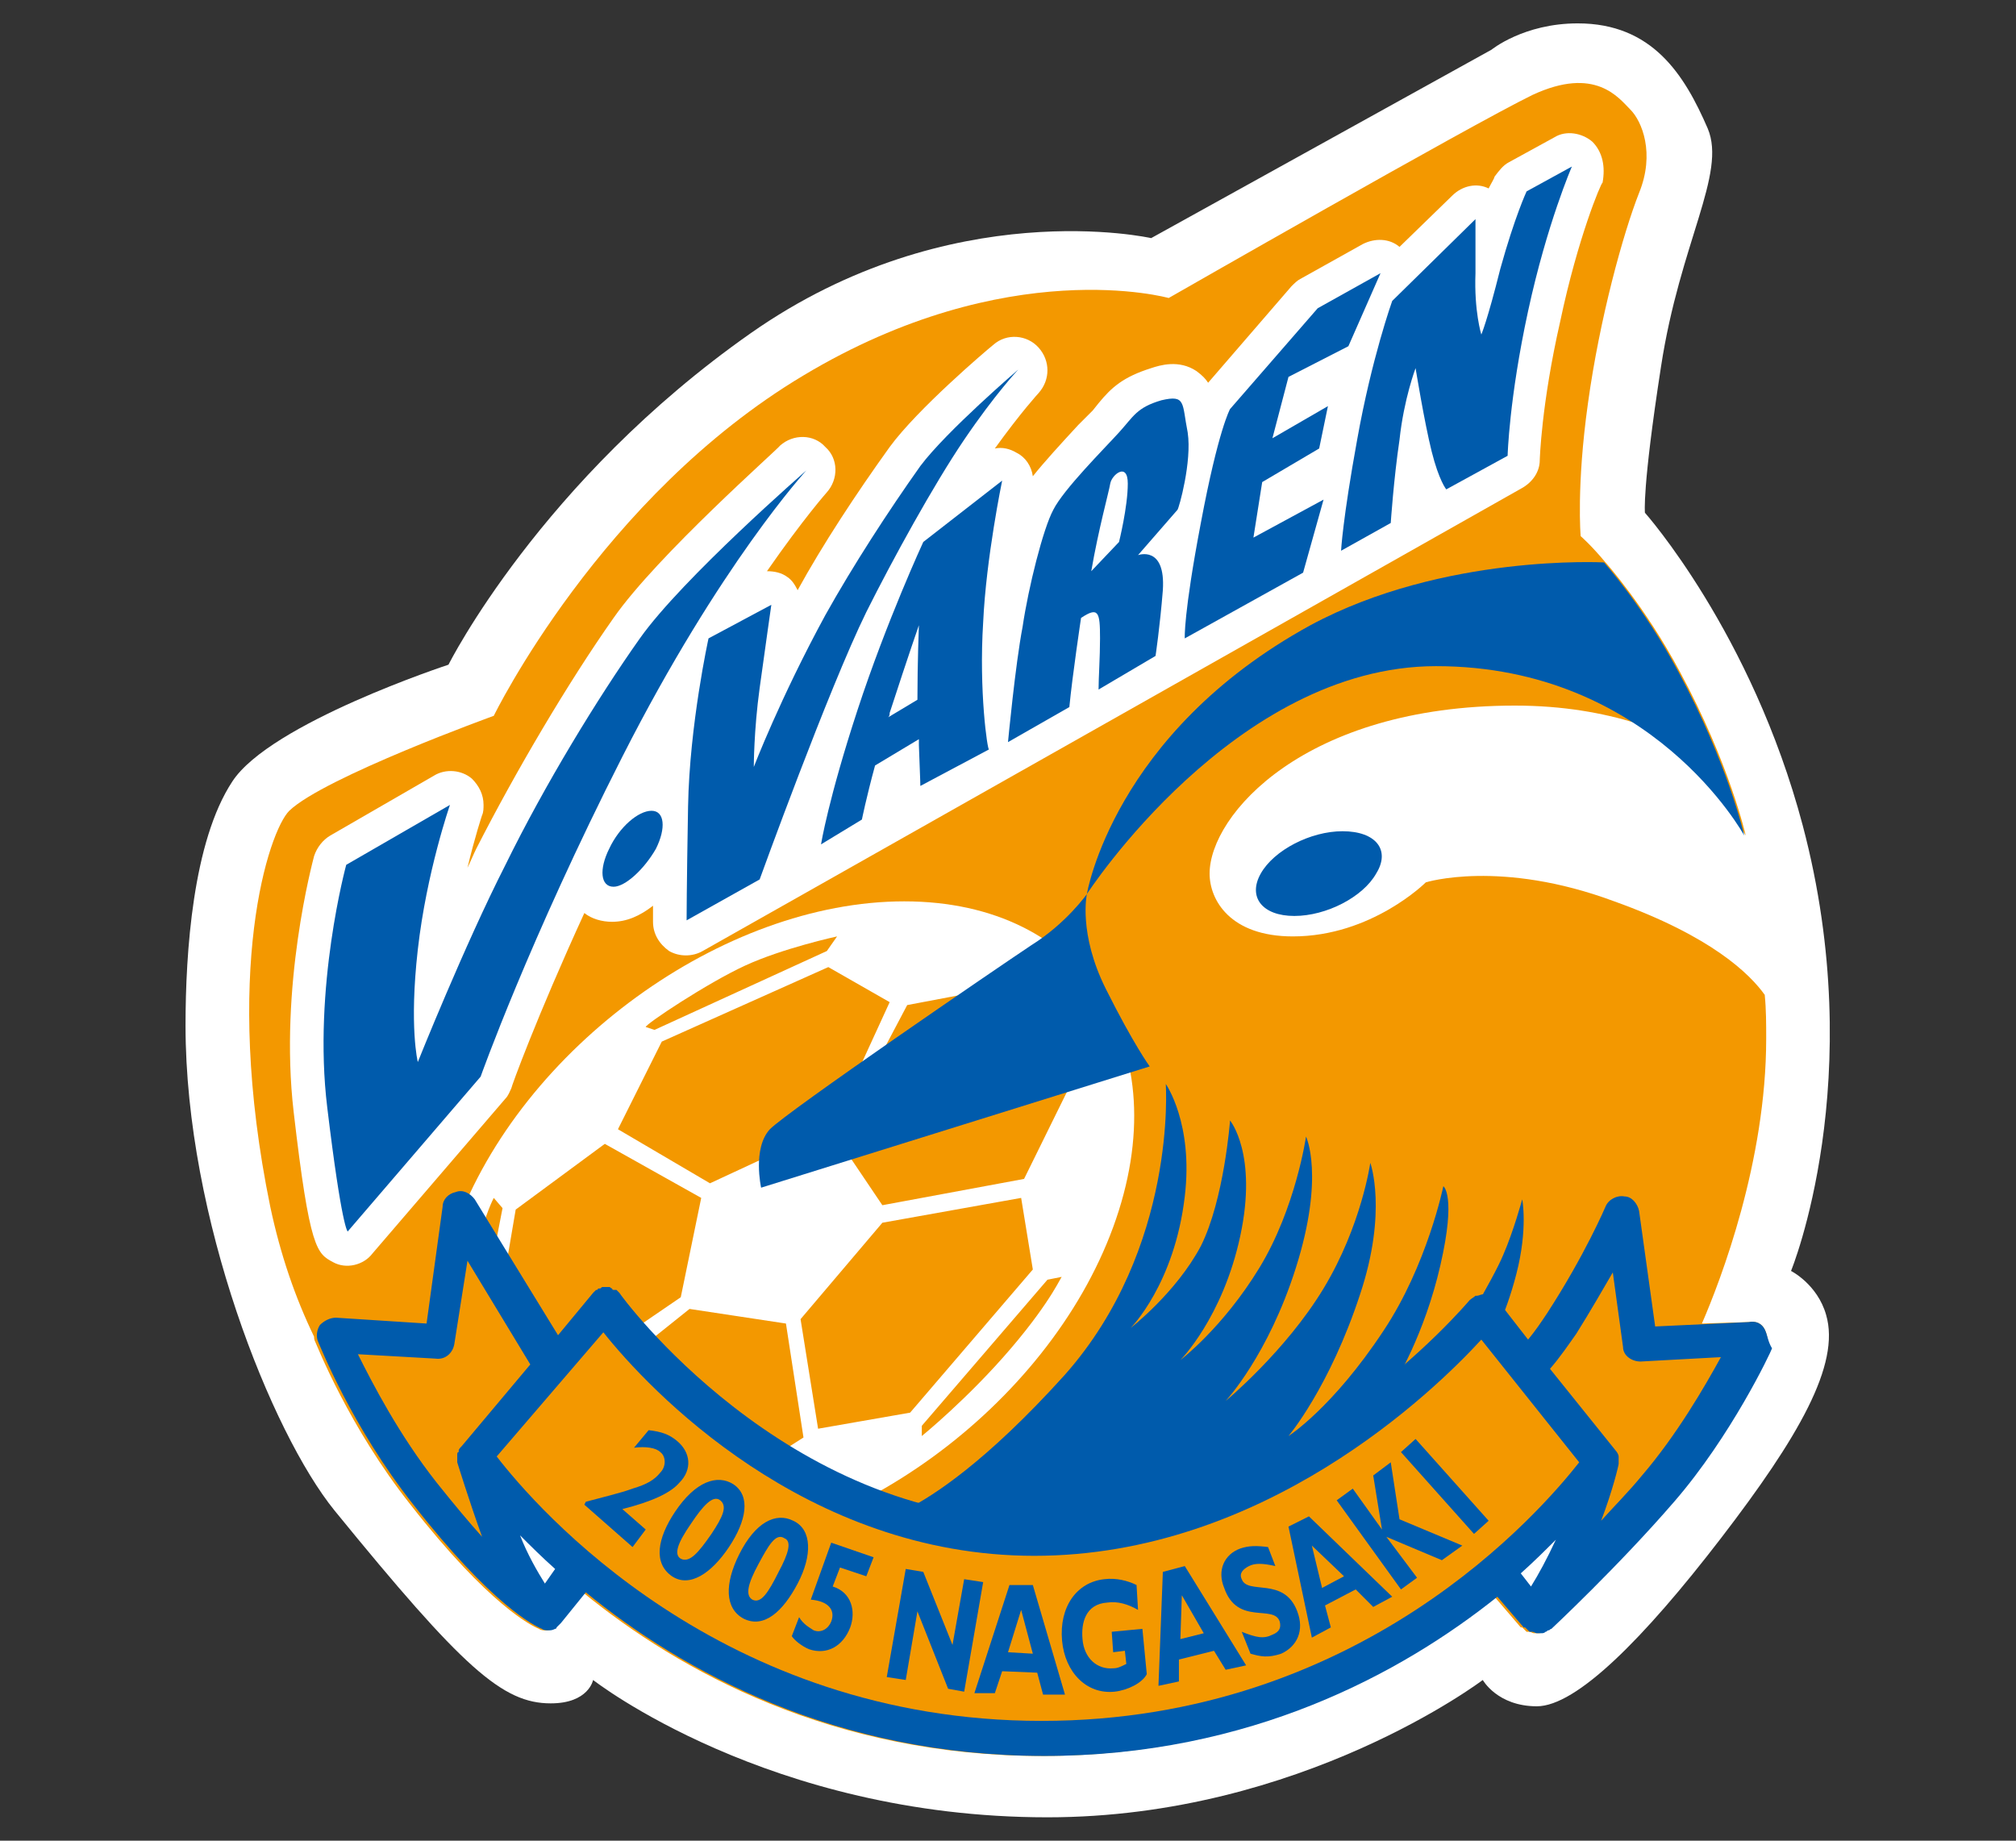
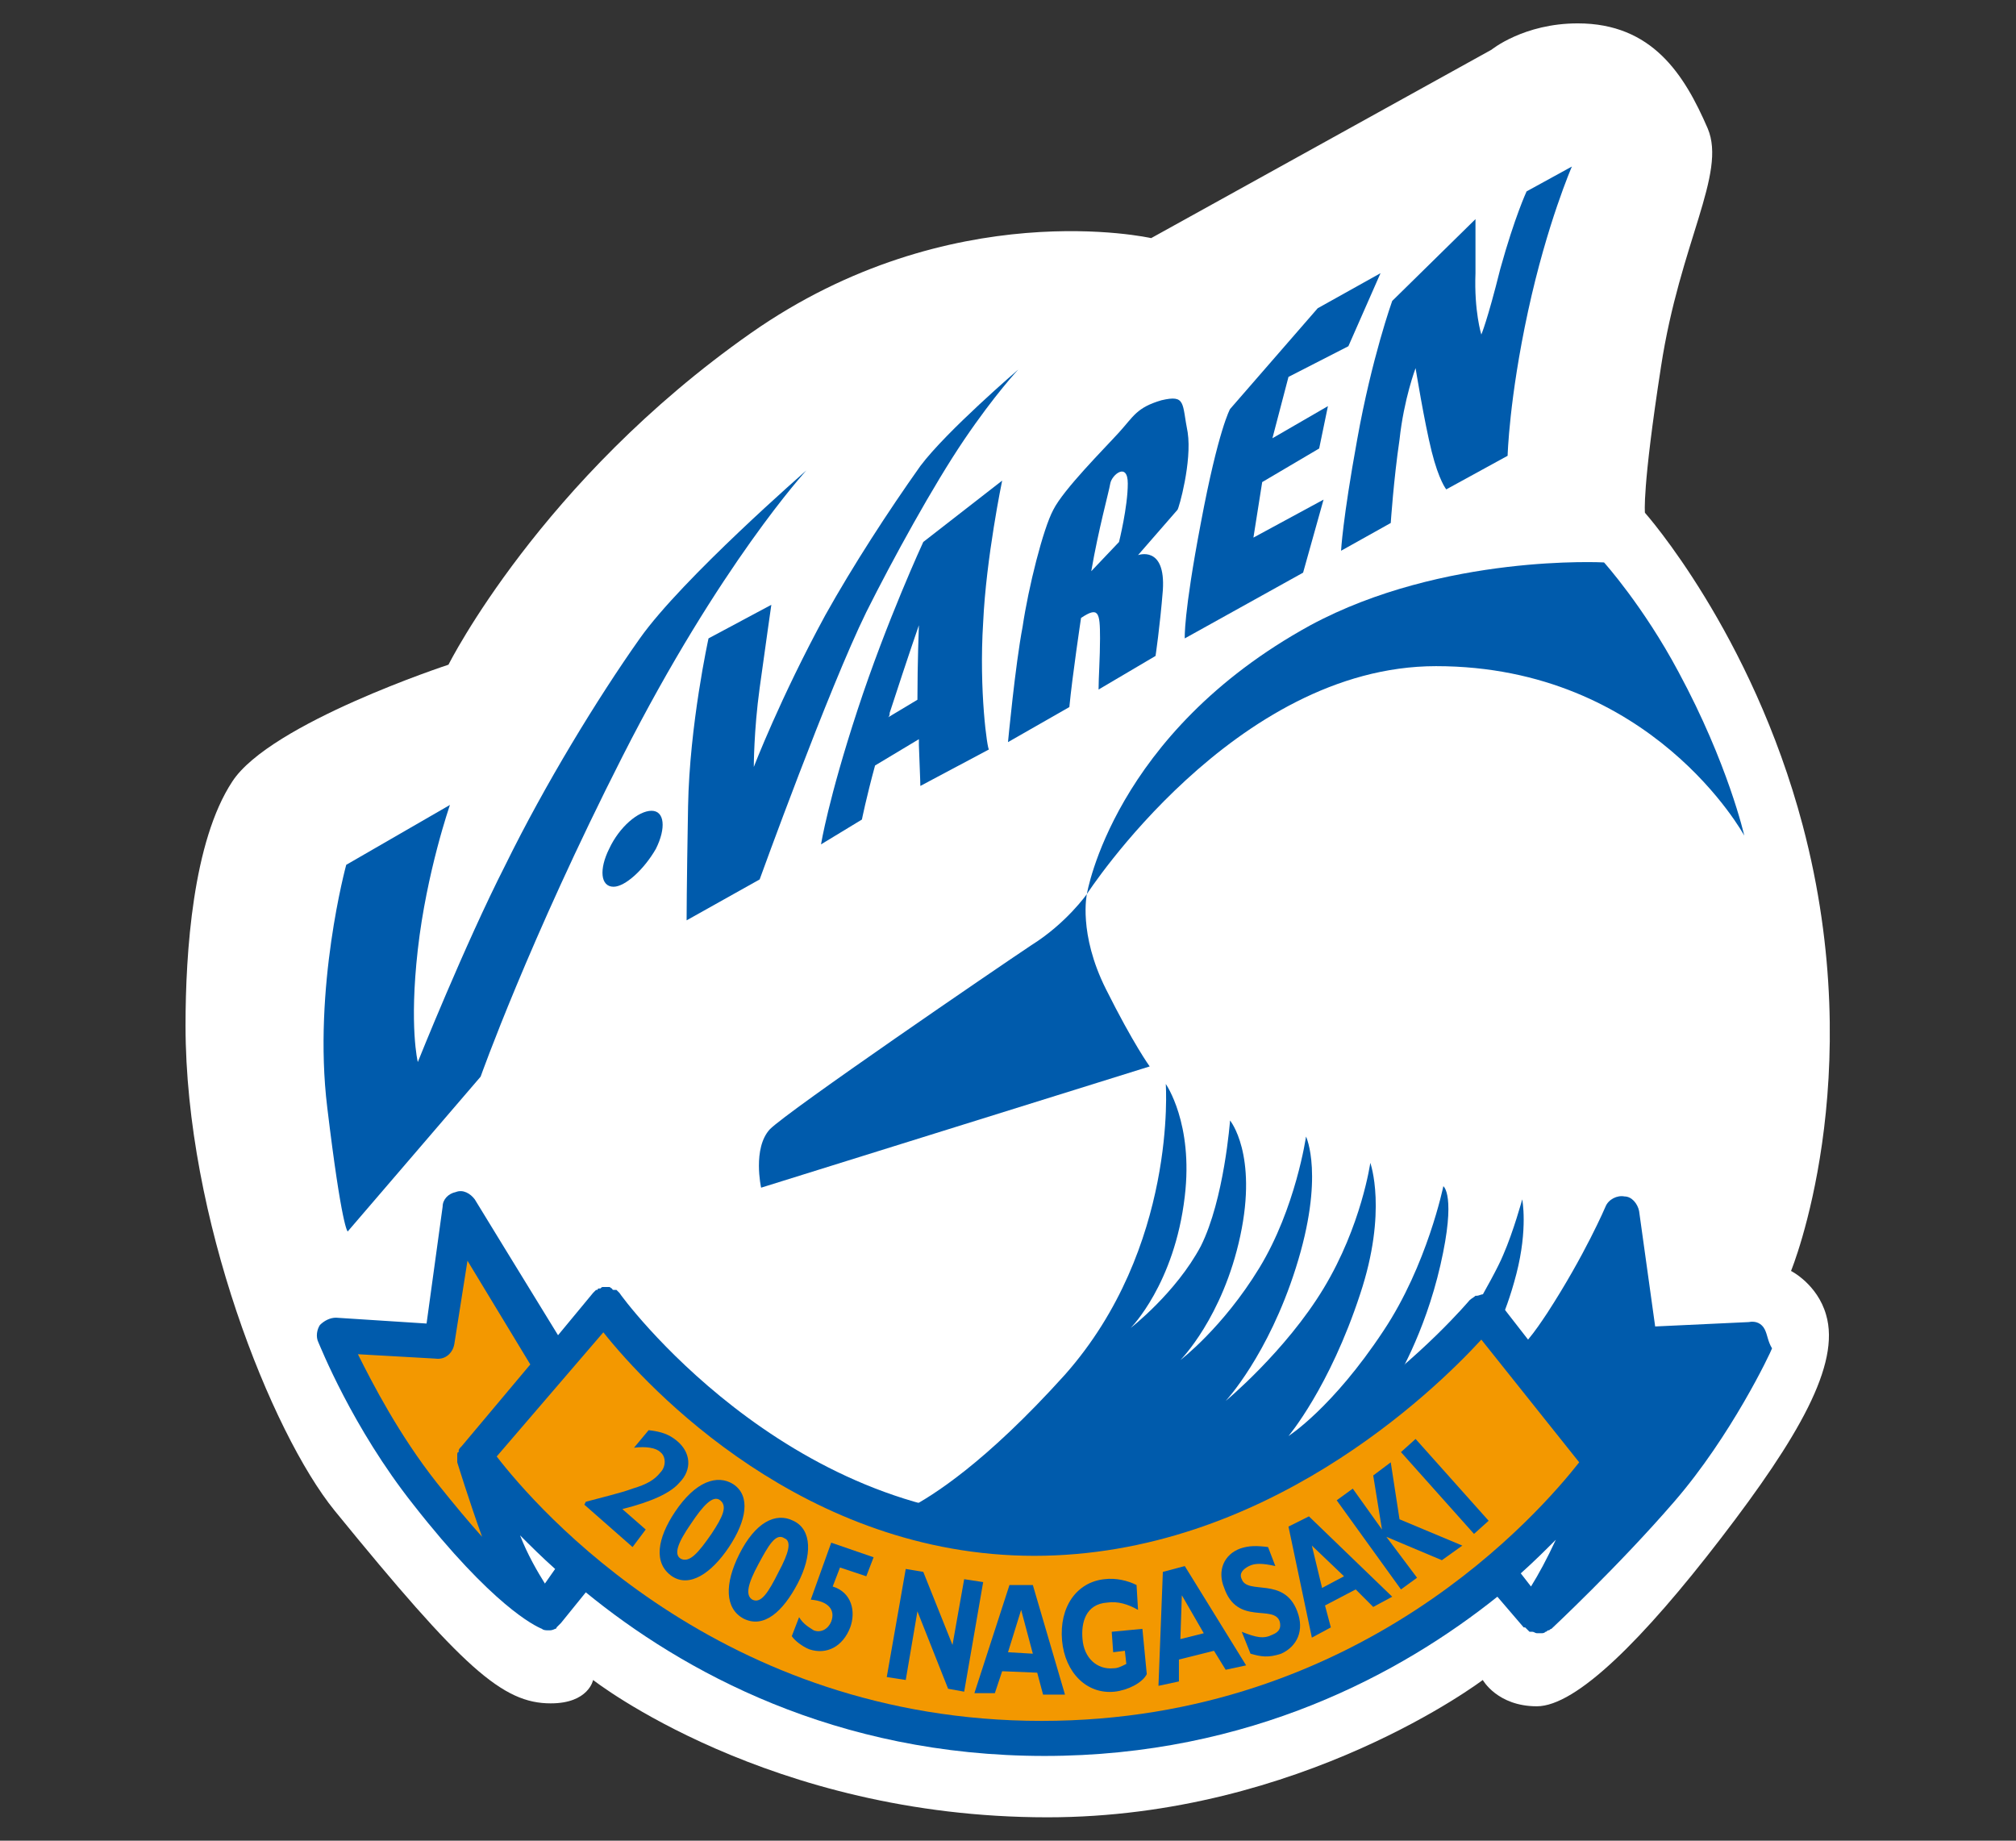
<svg xmlns="http://www.w3.org/2000/svg" version="1.1" id="レイヤー_1" x="0px" y="0px" viewBox="0 0 138 126" style="enable-background:new 0 0 138 126;" xml:space="preserve">
  <rect x="0" y="0" width="138" height="126" fill="#333333" stroke="none" />
  <style type="text/css">
	.st0{fill:#FFFFFF;}
	.st1{fill:#F39800;}
	.st2{fill:#005BAC;}
</style>
  <g>
    <path class="st0" d="M12.7,70.2c0,13.2,5.9,27.9,10.2,33.2c8.8,10.8,11.5,13.2,14.8,13.2c2.6,0,2.9-1.6,2.9-1.6s12,9.4,31.1,9.4   c17.4,0,29.8-9.4,29.8-9.4s1,1.8,3.7,1.8c2.7,0,7.3-4.6,12.6-11.5c5.3-6.9,8.2-11.9,7.2-15.3c-0.6-2.1-2.4-3-2.4-3   s5.4-13.1,0.8-30.5c-3.5-13.2-10.8-21.4-10.8-21.4s-0.2-1.6,1.1-10c1.3-8.5,4.5-13.2,3.2-16.3c-1.6-3.7-3.8-7.2-8.9-7.2   c-3.7,0-5.9,1.8-5.9,1.8L78.8,16.3c0,0-13.7-3.1-27.4,6.5C37,32.9,30.7,45.5,30.7,45.5s-12.2,4-14.8,8   C13.2,57.6,12.7,65.2,12.7,70.2z" />
    <g>
-       <path class="st1" d="M120.8,91c-0.2-0.4-0.6-0.6-1.1-0.5l-3.2,0.1c1.3-3,4.4-11.1,4.4-19.5c0-1,0-2-0.1-3c-1-1.4-3.6-4-10.3-6.4    c-7.8-2.9-12.9-1.3-12.9-1.3s-3.7,3.7-9.1,3.7c-4.3,0-5.7-2.5-5.7-4.3c0-4,6.5-11.5,20.9-11.5c3.3,0,6,0.5,8.3,1.2c0,0,0,0,0,0    c5.2,3.4,7.5,7.7,7.5,7.7s-1.1-4.9-4.5-11.2c-2.4-4.5-5.1-7.5-5.1-7.5s0,0,0,0l0,0c-1-1.2-1.7-1.8-1.7-1.8s-0.3-3.4,0.5-9.1    c0.8-5.8,2.4-11.6,3.5-14.4c1.1-2.7,0.2-4.9-0.6-5.7c-0.8-0.8-2.4-3-6.7-1c-4.3,2.1-24.9,13.9-24.9,13.9S69,17.3,55,25.7    C41.1,34,33.8,49,33.8,49s-11.6,4.2-14,6.5c-1.4,1.4-4.6,11-1.3,27.1c0.7,3.3,1.7,6.2,3,8.9c0,0.1,0,0.2,0.1,0.4    c0.1,0.2,2.3,5.8,6.5,11.1c5.4,6.9,8.3,8.3,8.8,8.5c0,0,0,0,0,0c0,0,0,0,0,0c0.1,0.1,0.3,0.1,0.4,0.1c0,0,0,0,0,0c0,0,0.1,0,0.1,0    c0.1,0,0.2,0,0.4-0.1c0,0,0.1,0,0.1-0.1c0.1-0.1,0.2-0.2,0.3-0.3c0,0,0,0,0,0l1.7-2.1c6.6,5.4,17.1,11.2,31.4,11.2    c14.1,0,24.5-5.7,31-10.9l1.8,2.1c0,0,0,0,0.1,0c0.1,0.1,0.2,0.2,0.3,0.3c0.1,0,0.1,0,0.2,0c0.1,0,0.2,0.1,0.3,0.1c0,0,0,0,0.1,0    c0,0,0,0,0,0c0.1,0,0.1,0,0.2,0c0.1,0,0.2,0,0.3-0.1c0.1,0,0.1-0.1,0.2-0.1c0.1,0,0.1-0.1,0.2-0.1c0,0,4.6-4.3,8.4-8.7    c3.9-4.5,6.6-10.2,6.7-10.5C121,91.8,121,91.4,120.8,91z" />
      <path class="st0" d="M61.9,61.7c-12.4,0-26.2,10-30.7,22.3c-4.5,12.3,1.9,22.3,14.3,22.3c12.4,0,26.2-10,30.7-22.3    C80.7,71.7,74.3,61.7,61.9,61.7z M51,66.1c2.6-1.2,6.3-2,6.3-2l-0.7,1l-11.8,5.4l-0.6-0.2C44.2,70.1,48.4,67.3,51,66.1z     M45.3,71.3l11.4-5.1l4.2,2.4L57,77.1L48.6,81l-6.3-3.7L45.3,71.3z M33.1,89.4l-0.8-1c0,0-0.1-1,0.4-3.1c0.5-2.2,1.1-3.3,1.1-3.3    l0.6,0.7L33.1,89.4z M37.5,92.5l-3-5l0.8-4.7l6.1-4.5L48,82l-1.4,6.8l-4.1,2.8L37.5,92.5z M51.7,100.5l-8-8.1l3.5-2.8l6.6,1    l1.2,7.8L51.7,100.5z M56,97.8l-1.2-7.5l5.6-6.6l9.5-1.7l0.8,4.9l-8.4,9.8L56,97.8z M69.2,92.3c-2.9,3.4-6.1,6-6.1,6v-0.7l8.6-10    l1-0.2C72.7,87.2,72.1,88.9,69.2,92.3z M70.1,80.7l-9.7,1.8l-3.1-4.6l4.8-9.1l7.4-1.4l3.9,6.6L70.1,80.7z" />
      <g>
-         <path class="st0" d="M109,9.7c-0.7-0.6-1.8-0.8-2.6-0.3l-3.1,1.7c-0.4,0.2-0.7,0.6-1,1c0,0.1-0.2,0.4-0.4,0.8c0,0,0,0,0,0     c-0.8-0.4-1.8-0.2-2.5,0.5l-3.6,3.5c-0.7-0.6-1.7-0.6-2.5-0.2L89,19.1c-0.2,0.1-0.4,0.3-0.6,0.5l-5.7,6.6     c-0.2-0.3-0.4-0.5-0.8-0.8c-1.2-0.8-2.5-0.4-3.1-0.2c-1.9,0.6-2.7,1.3-3.6,2.4l-0.4,0.5l-1,1c-1.2,1.3-2.3,2.5-3.1,3.5     c-0.1-0.7-0.5-1.3-1.1-1.6c-0.5-0.3-1-0.4-1.5-0.3c1.8-2.5,3-3.8,3-3.8c0.8-0.9,0.8-2.2,0-3.1c-0.8-0.9-2.2-1-3.1-0.2     c-0.5,0.4-5.2,4.4-7.1,7c-2.3,3.2-4.6,6.7-6.3,9.8c-0.2-0.4-0.4-0.7-0.7-0.9c-0.4-0.3-0.9-0.4-1.4-0.4c2.5-3.6,4.1-5.4,4.1-5.4     c0.8-0.9,0.8-2.3-0.1-3.1c-0.8-0.9-2.2-0.9-3.1-0.1C53.3,30.7,45,38,42,42.3c-3.1,4.4-6.7,10.5-9.4,15.8     c-0.2,0.4-0.4,0.9-0.6,1.3c0.5-2.1,1-3.6,1-3.6c0.1-0.2,0.1-0.5,0.1-0.7c0-0.7-0.3-1.3-0.8-1.8c-0.7-0.6-1.8-0.7-2.6-0.2     l-7.1,4.1c-0.5,0.3-0.9,0.8-1.1,1.4c-0.1,0.4-2.4,8.9-1.4,17.5c1.1,9.5,1.6,9.7,2.7,10.3c0.9,0.5,2.1,0.2,2.7-0.6l9.1-10.6     c0.2-0.2,0.3-0.5,0.4-0.7c0-0.1,1.7-4.8,5-12c0.5,0.4,1.2,0.6,1.9,0.6c1,0,1.9-0.4,2.8-1.1l0,1.1c0,0.8,0.4,1.5,1.1,2     c0.7,0.4,1.6,0.4,2.3,0l56.1-31.7c0.7-0.4,1.2-1.1,1.2-1.9c0,0,0.1-3.8,1.4-9.5c1.2-5.7,2.8-9.5,2.9-9.5     C109.9,11.4,109.7,10.4,109,9.7z" />
        <g>
          <path class="st2" d="M30.8,55.1l-7.1,4.1c0,0-2.3,8.4-1.3,16.6c1,8.3,1.4,8.5,1.4,8.5l9.1-10.6c0,0,3.3-9.3,9.7-21.9      c6.7-13.2,12.6-19.6,12.6-19.6s-8.5,7.4-11.4,11.5c-2.9,4.1-6.5,10-9.2,15.5c-2.8,5.5-6,13.5-6,13.5s-0.6-2.4,0-7.7      C29.2,59.7,30.8,55.1,30.8,55.1z" />
          <path class="st2" d="M44.9,58.1c0.7-1.4,0.6-2.6-0.3-2.6s-2.2,1.1-2.9,2.6c-0.7,1.4-0.6,2.6,0.3,2.6      C42.8,60.7,44.1,59.5,44.9,58.1z" />
          <path class="st2" d="M48.5,43.7c0,0-1.3,5.9-1.4,11.5c-0.1,5.6-0.1,7.8-0.1,7.8l5-2.8c0,0,4.7-13,7.3-18.3      c1.8-3.6,4.6-8.7,6.7-11.8c2.1-3.1,3.7-4.8,3.7-4.8s-4.9,4.2-6.7,6.6c-2.2,3.1-4.6,6.8-6.5,10.2c-3.1,5.7-4.9,10.4-4.9,10.4      s0-2.5,0.4-5.4c0.4-2.9,0.8-5.7,0.8-5.7L48.5,43.7z" />
          <path class="st2" d="M67.3,42.6c0.2-4.4,1.3-9.7,1.3-9.7l-5.4,4.2c0,0-2.5,5.4-4.5,11.5c-2,6.1-2.5,9.2-2.5,9.2l2.8-1.7      c0,0,0.3-1.5,0.9-3.7l3-1.8c0,0.1,0,0.3,0,0.4c0.1,2.5,0.1,2.8,0.1,2.8l4.7-2.5C67.6,51.4,67,47.3,67.3,42.6z M60.9,48.8      c1.3-4,2-6,2-6s-0.1,2.6-0.1,5.1l-2,1.2C60.9,49,60.9,48.9,60.9,48.8z" />
          <path class="st2" d="M81.3,29.6c-0.4-2-0.1-2.6-1.8-2.2c-1.7,0.5-1.9,1.1-2.9,2.2c-1,1.1-3.8,3.9-4.5,5.3      c-0.7,1.3-1.7,5.3-2.1,8c-0.5,2.6-1,7.9-1,7.9l4.2-2.4c0.2-2.1,0.8-6.1,0.8-6.1c1.2-0.8,1.3-0.4,1.3,1.4c0,1.3-0.1,2.7-0.1,3.5      l3.9-2.3c0,0,0.3-2,0.5-4.5c0.2-3.1-1.7-2.4-1.7-2.4l2.7-3.1C80.7,34.8,81.6,31.6,81.3,29.6z M76.6,37.1l-1.9,2      c0.5-2.9,1.2-5.4,1.3-6c0.1-0.6,1.2-1.5,1.2,0C77.2,34.7,76.6,37.1,76.6,37.1z" />
          <path class="st2" d="M92.3,23.7l2.2-5l-4.3,2.4l-6,6.9c0,0-0.8,1.4-2,7.8c-1.2,6.3-1.1,7.9-1.1,7.9l8.1-4.5l1.4-5l-4.8,2.6      l0.6-3.8l3.9-2.3l0.6-2.9L87.1,30l1.1-4.2L92.3,23.7z" />
          <path class="st2" d="M91.8,37.7l3.4-1.9c0,0,0.2-3,0.6-5.7c0.3-2.8,1.1-4.9,1.1-4.9s0.6,3.7,1.1,5.7c0.5,2,1,2.6,1,2.6l4.2-2.3      c0,0,0.1-3.9,1.4-9.9c1.3-6,3-9.9,3-9.9l-3.1,1.7c0,0-0.8,1.7-1.8,5.3c-0.9,3.6-1.3,4.5-1.3,4.5s-0.5-1.6-0.4-4.2      C101,16.1,101,15,101,15l-5.7,5.6c0,0-1.4,3.9-2.4,9.5C91.9,35.6,91.8,37.7,91.8,37.7z" />
        </g>
      </g>
      <g>
        <g>
-           <path class="st2" d="M94.2,59.8c-0.9,1.6-3.4,2.9-5.6,2.9c-2.2,0-3.2-1.3-2.3-2.9c0.9-1.6,3.4-2.9,5.6-2.9      C94.2,56.9,95.2,58.2,94.2,59.8z" />
          <path class="st2" d="M74.4,61.2c0,0-0.6,2.7,1.3,6.5c1.9,3.8,3,5.3,3,5.3l-26.6,8.3c0,0-0.6-2.7,0.6-4      c1.3-1.3,15.5-11,17.9-12.6C73,63.2,74.4,61.2,74.4,61.2z" />
          <path class="st2" d="M74.4,61.2c0,0,10.1-15.6,23.9-15.6c14.8,0,21.1,11.6,21.1,11.6s-1.1-4.9-4.5-11.2      c-2.4-4.5-5.1-7.5-5.1-7.5s-11-0.6-20.1,4.3C76.2,50.2,74.4,61.2,74.4,61.2z" />
        </g>
        <g>
          <path class="st2" d="M101.4,91.7l0.4,0.5c0.2-0.3,1.2-1.9,2-5c0.8-3.1,0.4-5.1,0.4-5.1s-0.6,2.2-1.3,3.8      c-0.7,1.7-3.5,6.3-3.5,6.3l-3.9,2.4c0,0,2-3.2,3.1-8c1.1-4.8,0.2-5.4,0.2-5.4s-1.1,5.4-4.1,9.9c-3.5,5.3-6.5,7.2-6.5,7.2      s2.8-3.3,4.9-9.7c1.9-5.7,0.7-9,0.7-9s-0.6,4.3-3.2,8.6c-2.6,4.3-6.7,7.7-6.7,7.7s2.9-3.1,4.8-9.1c2-6.3,0.7-9,0.7-9      s-0.7,4.9-3.2,9c-2.5,4.1-5.4,6.3-5.4,6.3s2.9-2.9,4.1-8.5c1.2-5.6-0.7-7.9-0.7-7.9s-0.4,5.4-2,8.6c-1.7,3.2-4.8,5.6-4.8,5.6      s3-3,3.7-9c0.6-5-1.3-7.7-1.3-7.7s0.8,11.2-6.9,19.9c-5.5,6.1-9.1,8.3-10.6,9.1c-0.4,0.2-1.7,0.8-2.4,1.2c3.3,1.2,7,1.9,11,1.9      C86.5,106.5,98,95.3,101.4,91.7z" />
        </g>
      </g>
      <g>
        <path class="st2" d="M120.8,91c-0.2-0.4-0.6-0.6-1.1-0.5l-6.4,0.3l-1.1-7.9c-0.1-0.5-0.5-1-1-1c-0.5-0.1-1.1,0.2-1.3,0.7     c0,0-1.4,3.3-4,7.3c-0.4,0.6-0.8,1.2-1.3,1.8l-2.1-2.7c-0.1-0.1-0.2-0.2-0.4-0.3c0,0,0,0,0,0c-0.1-0.1-0.3-0.1-0.5-0.1     c0,0,0,0,0,0c0,0,0,0,0,0c0,0-0.1,0-0.1,0c-0.1,0-0.3,0.1-0.4,0.1c0,0,0,0-0.1,0c-0.1,0.1-0.3,0.2-0.4,0.3c0,0,0,0,0,0     c-0.1,0.1-12.5,15-29.7,15c-17.2,0-28.4-15.3-28.5-15.5l0,0c0,0-0.1-0.1-0.1-0.1c0,0-0.1-0.1-0.1-0.1c0,0-0.1,0-0.1,0     c0,0,0,0-0.1,0c0,0,0,0,0,0c0,0-0.1,0-0.1-0.1c-0.1,0-0.1-0.1-0.2-0.1c0,0-0.1,0-0.1,0c0,0,0,0,0,0c0,0-0.1,0-0.1,0     c-0.1,0-0.1,0-0.2,0c-0.1,0-0.1,0-0.2,0.1c0,0-0.1,0-0.1,0c0,0-0.1,0-0.1,0.1c0,0-0.1,0-0.1,0c0,0-0.1,0.1-0.1,0.1     c0,0-0.1,0.1-0.1,0.1l-2.4,2.9c-2.4-3.9-5.7-9.3-5.7-9.3c-0.3-0.4-0.8-0.7-1.3-0.5c-0.5,0.1-0.9,0.5-0.9,1l-1.1,8l-6.2-0.4     c-0.4,0-0.8,0.2-1.1,0.5c-0.2,0.3-0.3,0.8-0.1,1.2c0.1,0.2,2.3,5.8,6.5,11.1c5.4,6.9,8.3,8.3,8.8,8.5c0,0,0,0,0,0c0,0,0,0,0,0     c0.1,0.1,0.3,0.1,0.4,0.1c0,0,0,0,0,0c0,0,0.1,0,0.1,0c0.1,0,0.2,0,0.4-0.1c0,0,0.1,0,0.1-0.1c0.1-0.1,0.2-0.2,0.3-0.3     c0,0,0,0,0,0l1.7-2.1c6.6,5.4,17.1,11.2,31.4,11.2c14.1,0,24.5-5.7,31-10.9l1.8,2.1c0,0,0,0,0.1,0c0.1,0.1,0.2,0.2,0.3,0.3     c0.1,0,0.1,0,0.2,0c0.1,0,0.2,0.1,0.3,0.1c0,0,0,0,0.1,0c0,0,0,0,0,0c0.1,0,0.1,0,0.2,0c0.1,0,0.2,0,0.3-0.1     c0.1,0,0.1-0.1,0.2-0.1c0.1,0,0.1-0.1,0.2-0.1c0,0,4.6-4.3,8.4-8.7c3.9-4.5,6.6-10.2,6.7-10.5C121,91.8,121,91.4,120.8,91z" />
        <g>
          <path class="st0" d="M104.1,107.7l0.7,0.9c0.5-0.8,1.1-1.9,1.7-3.2C105.8,106.1,105,106.9,104.1,107.7z" />
          <path class="st0" d="M35.6,105.1c0.5,1.3,1.2,2.5,1.7,3.3l0.7-1C37.1,106.6,36.3,105.8,35.6,105.1z" />
        </g>
        <g>
-           <path class="st1" d="M112.3,93.2c-0.6,0-1.2-0.4-1.2-1l-0.7-5.1c-0.7,1.2-1.5,2.6-2.5,4.2c-0.5,0.7-1.1,1.6-1.8,2.4l4.5,5.6      c0.1,0.1,0.2,0.3,0.2,0.4c0,0,0,0.1,0,0.1c0,0.1,0,0.3,0,0.4c0,0,0,0,0,0c0,0.1-0.4,1.8-1.2,3.9c0.9-1,1.9-2,2.8-3.1      c2.4-2.8,4.3-6.1,5.4-8.1L112.3,93.2z" />
          <path class="st1" d="M33,105.2c-0.9-2.5-1.7-5.1-1.7-5.1c0,0,0,0,0,0c0,0,0-0.1,0-0.1c0-0.1,0-0.2,0-0.3c0,0,0-0.1,0-0.1      c0-0.1,0-0.2,0.1-0.2c0,0,0-0.1,0-0.1c0-0.1,0.1-0.2,0.2-0.3l4.7-5.6l-4.3-7.1L31.1,92c-0.1,0.6-0.6,1.1-1.3,1l-5.3-0.3      c1,2,2.8,5.5,5.4,8.8C31.1,103,32.1,104.2,33,105.2z" />
          <path class="st1" d="M71.3,117.8c21.9,0,34.2-14.4,36.8-17.7l-6.7-8.4c-3.3,3.6-14.9,14.8-30.6,14.8      c-15.7,0-26.4-11.4-29.5-15.3L34,99.7C36.7,103.2,49.3,117.8,71.3,117.8z" />
        </g>
        <g>
          <path class="st2" d="M43.3,105.9L40,103l0.1-0.2c1.1-0.3,2.4-0.6,3.2-0.9c1-0.3,1.5-0.6,1.9-1.1c0.4-0.4,0.4-1.1,0-1.4      c-0.3-0.3-1-0.4-1.8-0.3l1-1.2c0.9,0.1,1.4,0.3,1.9,0.7c1,0.8,1.1,2,0.2,2.9c-0.6,0.7-1.9,1.3-3.9,1.8l1.6,1.4L43.3,105.9z" />
          <path class="st2" d="M48.7,105c-0.9,1.3-1.5,2-2.1,1.7c-0.5-0.3-0.2-1.1,0.7-2.4c0.8-1.2,1.5-2,2-1.6      C49.8,103.1,49.5,103.8,48.7,105z M49.9,105.9c1.2-1.8,1.5-3.5,0.3-4.3c-1.1-0.7-2.6-0.2-4,1.9c-1.2,1.8-1.5,3.5-0.2,4.4      C47.2,108.7,48.7,107.7,49.9,105.9z" />
          <path class="st2" d="M53.3,107.6c-0.7,1.4-1.2,2.2-1.8,1.9c-0.5-0.3-0.3-1.1,0.4-2.4c0.7-1.3,1.2-2.2,1.8-1.8      C54.2,105.5,54,106.3,53.3,107.6z M54.6,108.4c1-1.9,1-3.7-0.3-4.3c-1.2-0.6-2.6,0.1-3.7,2.3c-1,2-1,3.7,0.3,4.4      C52.3,111.5,53.6,110.3,54.6,108.4z" />
          <path class="st2" d="M59.3,107.9l-1.8-0.6l-0.5,1.3c1.3,0.4,1.6,1.7,1.2,2.8c-0.5,1.3-1.6,1.9-2.8,1.5c-0.5-0.2-1-0.6-1.2-0.9      l0.5-1.3c0.3,0.5,0.7,0.7,1,0.9c0.5,0.2,1-0.1,1.2-0.6c0.3-0.8-0.2-1.4-1.4-1.5l1.4-3.9l2.9,1L59.3,107.9z" />
          <path class="st2" d="M66,115.8l-1.1-0.2l-2.1-5.3l-0.8,4.7l-1.3-0.2l1.3-7.4l1.2,0.2l2,5l0.8-4.5l1.3,0.2L66,115.8z" />
          <path class="st2" d="M70.7,113.2l-1.7-0.1l0.9-2.9L70.7,113.2z M70.7,108.5l-1.6,0l-2.4,7.4l1.4,0l0.5-1.5l2.4,0.1l0.4,1.5      l1.5,0L70.7,108.5z" />
          <path class="st2" d="M77.9,110.2c-0.7-0.4-1.4-0.6-2.1-0.5c-1.5,0.1-1.8,1.4-1.7,2.5c0.1,1.3,1,2.1,2.1,2c0.3,0,0.5-0.1,0.9-0.3      l-0.1-0.9l-0.8,0.1l-0.1-1.4l2.1-0.2l0.3,3.1c-0.3,0.6-1.3,1.1-2.2,1.2c-1.9,0.2-3.4-1.3-3.6-3.5c-0.2-2.3,1-4,2.9-4.2      c0.8-0.1,1.6,0.1,2.2,0.4L77.9,110.2z" />
          <path class="st2" d="M82.4,111.8l-1.6,0.4l0.1-3L82.4,111.8z M81.1,107.2l-1.5,0.4l-0.3,7.8l1.4-0.3l0-1.5l2.4-0.6l0.8,1.3      l1.4-0.3L81.1,107.2z" />
          <path class="st2" d="M87.3,107.2c-0.9-0.2-1.4-0.2-1.8,0c-0.4,0.2-0.7,0.5-0.5,0.9c0.4,1.1,2.9-0.2,3.8,2.2      c0.5,1.3,0,2.4-1.1,2.9c-0.9,0.3-1.4,0.2-2.1,0l-0.6-1.5c1,0.4,1.5,0.5,2.1,0.2c0.5-0.2,0.6-0.5,0.5-0.9      c-0.4-1.2-2.9,0.3-3.8-2.3c-0.5-1.2,0-2.3,1.1-2.7c0.6-0.2,1.1-0.2,1.9-0.1L87.3,107.2z" />
          <path class="st2" d="M92,107.9l-1.5,0.8l-0.7-2.9L92,107.9z M89.6,103.8l-1.4,0.7l1.6,7.6l1.3-0.7l-0.4-1.5l2.1-1.1L94,110      l1.3-0.7L89.6,103.8z" />
          <path class="st2" d="M95.8,104l4.3,1.8l-1.4,1l-3.8-1.6l2.1,2.8l-1.1,0.8l-4.4-6.1l1.1-0.8l2,2.8l0,0L94,101l1.2-0.9L95.8,104z" />
          <path class="st2" d="M101.9,104.1l-1,0.9l-5-5.6l1-0.9L101.9,104.1z" />
        </g>
      </g>
    </g>
  </g>
</svg>